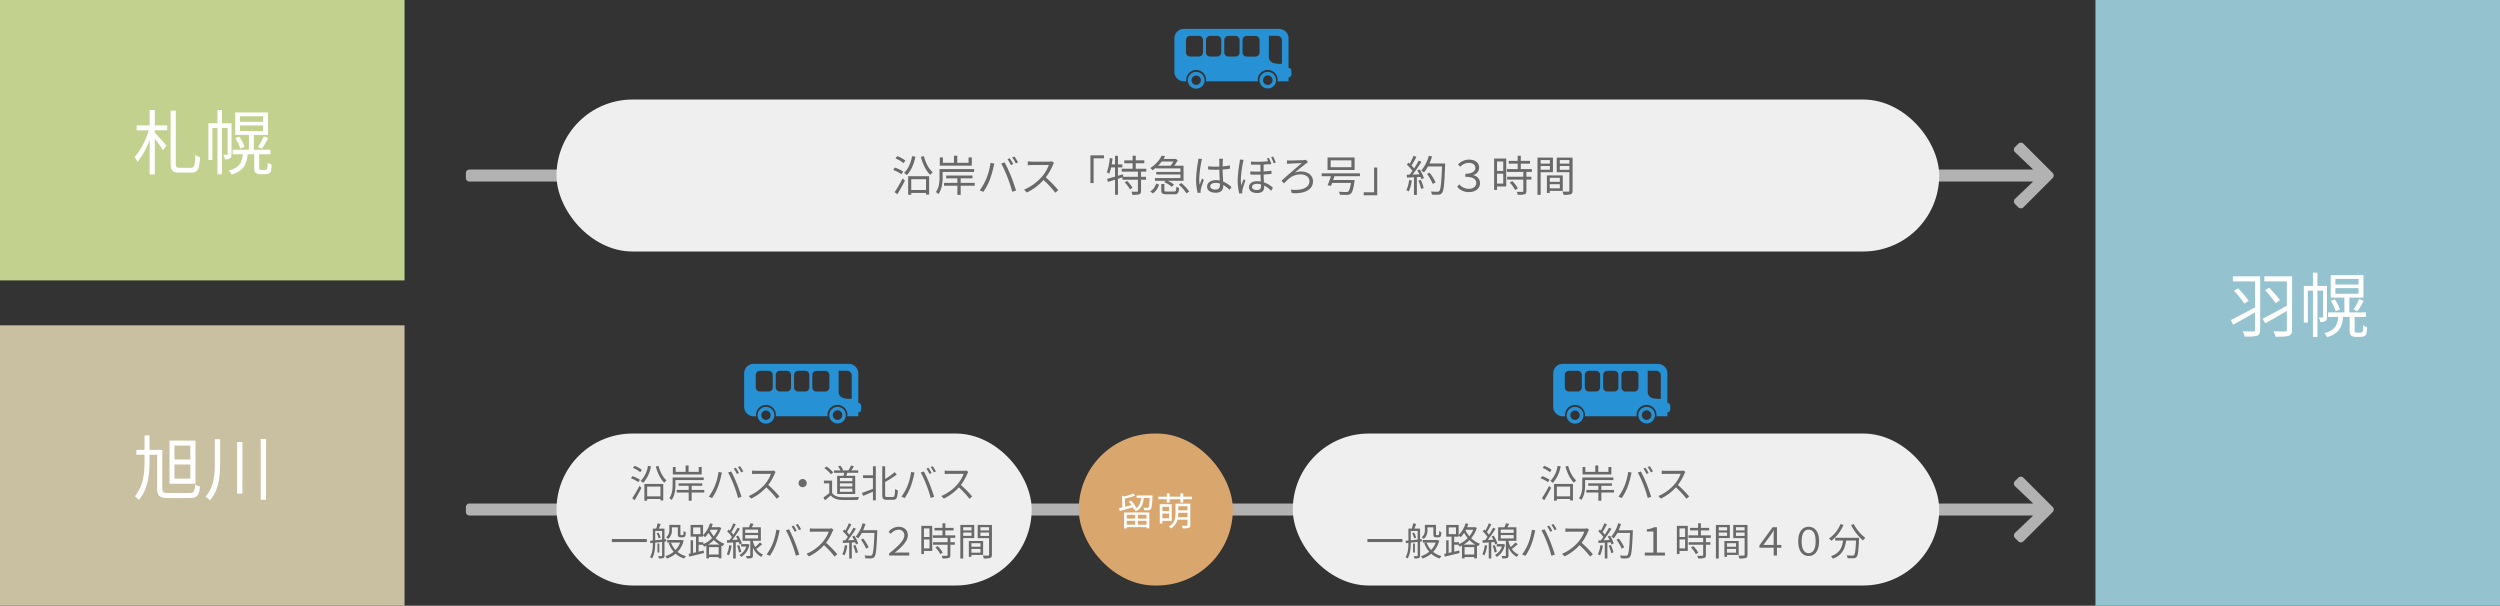
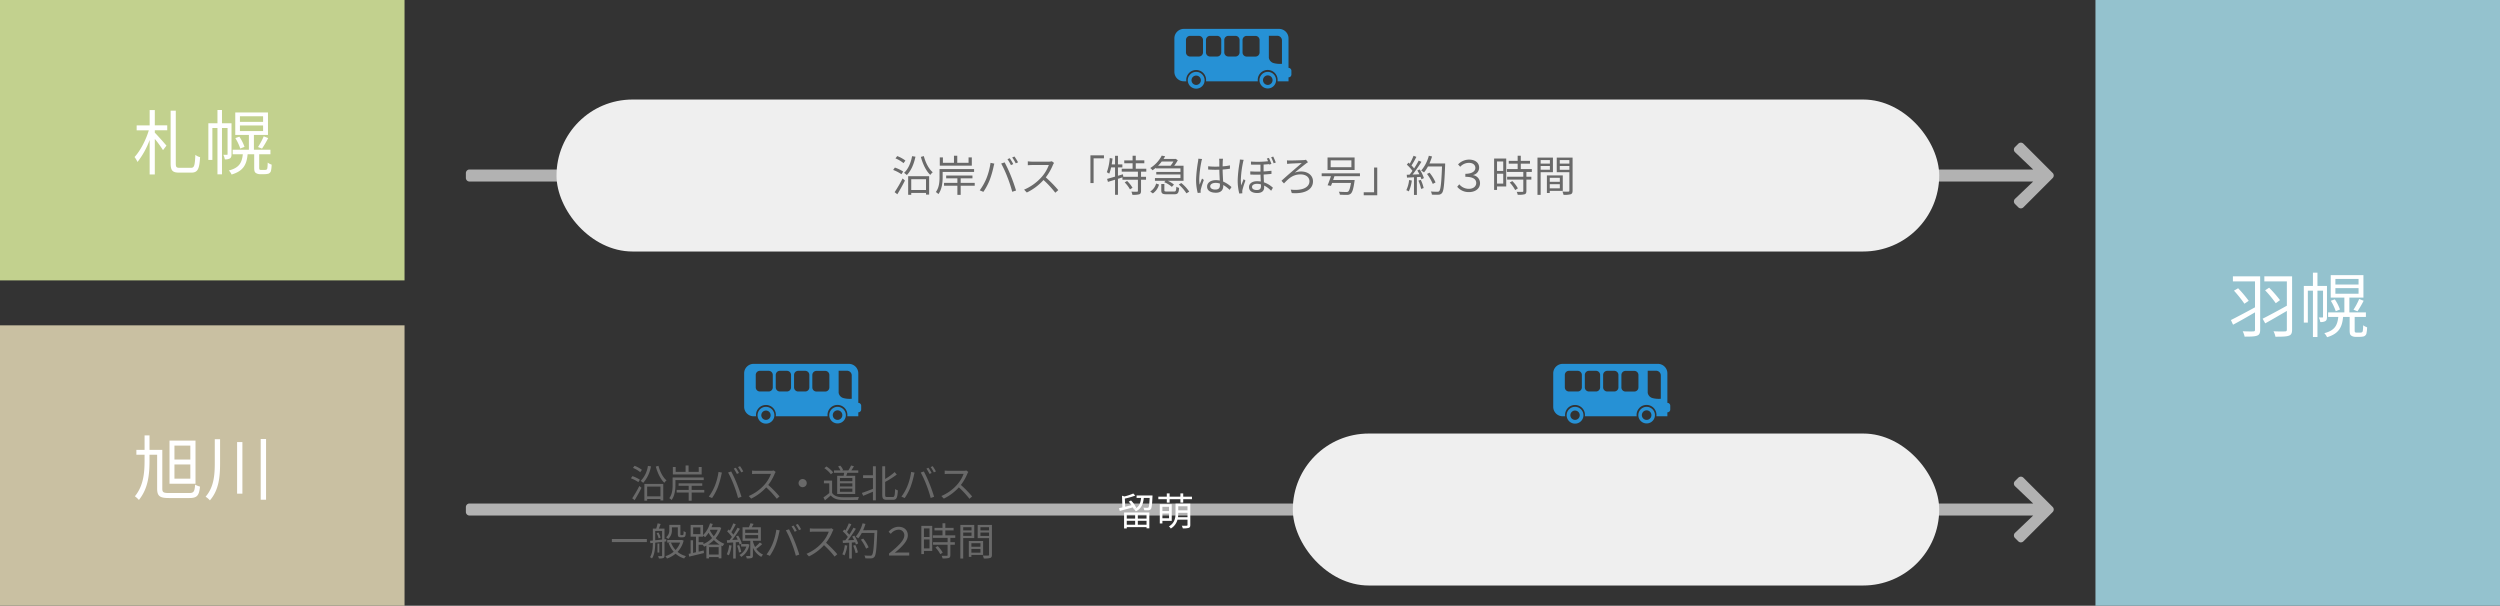
<svg xmlns="http://www.w3.org/2000/svg" width="1168" height="283" viewBox="0 0 1168 283">
  <rect x="0" y="0" width="1168" height="283" fill="#333333" stroke="none" />
  <g id="rosen_ol" transform="translate(-377 -3282)">
    <rect id="長方形_726" data-name="長方形 726" width="189" height="131" transform="translate(377 3282)" fill="#c2d18e" />
    <rect id="長方形_728" data-name="長方形 728" width="189" height="131" transform="translate(377 3434)" fill="#c9c0a2" />
    <rect id="長方形_732" data-name="長方形 732" width="189" height="283" transform="translate(1356 3282)" fill="#94c2ce" />
-     <path id="パス_479" data-name="パス 479" d="M10.329-27.588H7.92v7.161H1.848v2.31H7.524C6.171-13.53,3.465-8.415.858-5.643a13.389,13.389,0,0,1,1.386,2.31A37.73,37.73,0,0,0,7.92-13.6v16.1h2.409v-16.6a50.63,50.63,0,0,1,3.828,5.247l1.617-2.112c-.792-.924-4.224-4.851-5.445-6.039v-1.122h5.808v-2.31H10.329ZM21.978-.594c-1.551,0-1.848-.33-1.848-2.079V-27.291H17.721V-2.739c0,3.432.858,4.389,4.026,4.389H27.39c3.1,0,3.762-1.848,4.092-7.227a5.548,5.548,0,0,1-2.211-1.089c-.231,4.884-.462,6.072-2.013,6.072ZM46.167-21.417H41.712v-6.2H39.6v6.2H35.343V-4.29h1.881V-19.206H39.6V2.442h2.112V-19.206h2.607V-7.029c0,.3-.066.363-.3.363H42.339a6.608,6.608,0,0,1,.693,2.112,4.183,4.183,0,0,0,2.442-.462c.561-.4.693-1.023.693-1.947Zm3.927,1.023H60.918v2.64H50.094Zm0-4.29H60.918v2.607H50.094ZM60.093.4a1.424,1.424,0,0,1-.726-.132C59.136.132,59.1-.2,59.1-.792V-6.93H64.35V-9.042H56.628v-6.93h6.567V-26.466H47.916v10.494h6.369v6.93h-7.59V-6.93h4.752C51.018-2.9,49.731-.594,44.913.66A6.373,6.373,0,0,1,46.2,2.541C51.612.924,53.229-1.98,53.691-6.93H56.76V-.99c0,1.848.165,2.376.759,2.8a3.5,3.5,0,0,0,2.079.561h2.013a7.571,7.571,0,0,0,1.815-.231,2.076,2.076,0,0,0,1.122-1.122,14.4,14.4,0,0,0,.363-3.1,6.529,6.529,0,0,1-1.848-.957A18.65,18.65,0,0,1,62.9-.429.906.906,0,0,1,62.4.3a3.591,3.591,0,0,1-.924.1ZM47.949-14.487A23.811,23.811,0,0,1,50.259-9.6l1.98-.792a20.8,20.8,0,0,0-2.409-4.752ZM60.423-9.57a46.3,46.3,0,0,0,2.871-4.917l-2.079-.825A31.763,31.763,0,0,1,58.542-10.3Z" transform="translate(439 3361)" fill="#fff" />
+     <path id="パス_479" data-name="パス 479" d="M10.329-27.588H7.92v7.161H1.848v2.31H7.524C6.171-13.53,3.465-8.415.858-5.643a13.389,13.389,0,0,1,1.386,2.31A37.73,37.73,0,0,0,7.92-13.6v16.1h2.409v-16.6a50.63,50.63,0,0,1,3.828,5.247l1.617-2.112c-.792-.924-4.224-4.851-5.445-6.039v-1.122h5.808v-2.31H10.329ZM21.978-.594c-1.551,0-1.848-.33-1.848-2.079V-27.291H17.721V-2.739c0,3.432.858,4.389,4.026,4.389H27.39c3.1,0,3.762-1.848,4.092-7.227a5.548,5.548,0,0,1-2.211-1.089c-.231,4.884-.462,6.072-2.013,6.072M46.167-21.417H41.712v-6.2H39.6v6.2H35.343V-4.29h1.881V-19.206H39.6V2.442h2.112V-19.206h2.607V-7.029c0,.3-.066.363-.3.363H42.339a6.608,6.608,0,0,1,.693,2.112,4.183,4.183,0,0,0,2.442-.462c.561-.4.693-1.023.693-1.947Zm3.927,1.023H60.918v2.64H50.094Zm0-4.29H60.918v2.607H50.094ZM60.093.4a1.424,1.424,0,0,1-.726-.132C59.136.132,59.1-.2,59.1-.792V-6.93H64.35V-9.042H56.628v-6.93h6.567V-26.466H47.916v10.494h6.369v6.93h-7.59V-6.93h4.752C51.018-2.9,49.731-.594,44.913.66A6.373,6.373,0,0,1,46.2,2.541C51.612.924,53.229-1.98,53.691-6.93H56.76V-.99c0,1.848.165,2.376.759,2.8a3.5,3.5,0,0,0,2.079.561h2.013a7.571,7.571,0,0,0,1.815-.231,2.076,2.076,0,0,0,1.122-1.122,14.4,14.4,0,0,0,.363-3.1,6.529,6.529,0,0,1-1.848-.957A18.65,18.65,0,0,1,62.9-.429.906.906,0,0,1,62.4.3a3.591,3.591,0,0,1-.924.1ZM47.949-14.487A23.811,23.811,0,0,1,50.259-9.6l1.98-.792a20.8,20.8,0,0,0-2.409-4.752ZM60.423-9.57a46.3,46.3,0,0,0,2.871-4.917l-2.079-.825A31.763,31.763,0,0,1,58.542-10.3Z" transform="translate(439 3361)" fill="#fff" />
    <path id="パス_480" data-name="パス 480" d="M26.928-16.3H19.5v-6.5h7.425Zm0,8.943H19.5v-6.633h7.425Zm2.409-17.787H17.193v20.13H29.337ZM16.929-.66c-2.673,0-3.1-.4-3.1-2.112V-20.823H7.854v-6.765H5.544v6.765H1.716v2.277H5.544v2.673c0,5.775-.5,11.814-4.521,16.731A13.532,13.532,0,0,1,2.9,2.574c4.323-5.379,4.95-11.748,4.95-18.447v-2.673h3.564V-2.772c0,3.564,1.254,4.455,5.478,4.455h9.6c3.7,0,4.521-1.254,4.95-5.346a9.162,9.162,0,0,1-2.277-.924C28.908-1.353,28.545-.66,26.4-.66ZM38.346-25.806v11.121c0,5.643-.429,11.319-4.29,15.741a10.07,10.07,0,0,1,2.013,1.716c4.257-4.884,4.752-11.154,4.752-17.424V-25.806Zm10.428,1.353V-.363h2.475v-24.09ZM59.8-25.905V2.475H62.3v-28.38Z" transform="translate(439 3513)" fill="#fff" />
    <path id="パス_481" data-name="パス 481" d="M14.949-25.905H2.211v2.376H12.54v12.111C8.415-9.174,4.059-6.864,1.287-5.478L2.277-3.3C5.214-4.818,8.91-6.963,12.54-9.075V-.99c0,.627-.2.792-.825.825-.594.033-2.772.033-4.917-.066a10.884,10.884,0,0,1,.891,2.508c2.739,0,4.686-.033,5.808-.462,1.089-.4,1.452-1.155,1.452-2.8Zm-12.243,6.7A57.13,57.13,0,0,1,7.59-13.1L9.6-14.454a57.911,57.911,0,0,0-4.95-5.874Zm27.159-6.7H16.9v2.376H27.423v11.352C23.265-9.867,18.876-7.491,16.1-6.105l1.221,2.178c2.871-1.584,6.534-3.729,10.1-5.808v8.679c0,.66-.231.858-.858.891-.693.033-3.036.066-5.379-.066a9.012,9.012,0,0,1,.891,2.541c2.97,0,5.082-.033,6.237-.462,1.155-.363,1.551-1.188,1.551-2.871ZM17.259-19.371a52.618,52.618,0,0,1,4.983,6.039l1.98-1.452a59.494,59.494,0,0,0-5.082-5.808Zm28.908-2.046H41.712v-6.2H39.6v6.2H35.343V-4.29h1.881V-19.206H39.6V2.442h2.112V-19.206h2.607V-7.029c0,.3-.066.363-.3.363H42.339a6.608,6.608,0,0,1,.693,2.112,4.183,4.183,0,0,0,2.442-.462c.561-.4.693-1.023.693-1.947Zm3.927,1.023H60.918v2.64H50.094Zm0-4.29H60.918v2.607H50.094ZM60.093.4a1.424,1.424,0,0,1-.726-.132C59.136.132,59.1-.2,59.1-.792V-6.93H64.35V-9.042H56.628v-6.93h6.567V-26.466H47.916v10.494h6.369v6.93h-7.59V-6.93h4.752C51.018-2.9,49.731-.594,44.913.66A6.373,6.373,0,0,1,46.2,2.541C51.612.924,53.229-1.98,53.691-6.93H56.76V-.99c0,1.848.165,2.376.759,2.8a3.5,3.5,0,0,0,2.079.561h2.013a7.571,7.571,0,0,0,1.815-.231,2.076,2.076,0,0,0,1.122-1.122,14.4,14.4,0,0,0,.363-3.1,6.529,6.529,0,0,1-1.848-.957A18.65,18.65,0,0,1,62.9-.429.906.906,0,0,1,62.4.3a3.591,3.591,0,0,1-.924.1ZM47.949-14.487A23.811,23.811,0,0,1,50.259-9.6l1.98-.792a20.8,20.8,0,0,0-2.409-4.752ZM60.423-9.57a46.3,46.3,0,0,0,2.871-4.917l-2.079-.825A31.763,31.763,0,0,1,58.542-10.3Z" transform="translate(1418 3437)" fill="#fff" />
    <path id="Icon_awesome-arrow-right" data-name="Icon awesome-arrow-right" d="M13.395,4.7l1.561-1.561a1.681,1.681,0,0,1,2.384,0L31.008,16.8a1.681,1.681,0,0,1,0,2.384L17.339,32.857a1.681,1.681,0,0,1-2.384,0L13.395,31.3a1.689,1.689,0,0,1,.028-2.412L21.9,20.813H-708.655a1.683,1.683,0,0,1-1.687-1.687v-2.25a1.683,1.683,0,0,1,1.688-1.687H21.9L13.423,7.116A1.677,1.677,0,0,1,13.395,4.7Z" transform="translate(1305 3346.002)" fill="#b2b2b2" />
    <path id="Icon_awesome-arrow-right-2" data-name="Icon awesome-arrow-right" d="M13.395,4.7l1.561-1.561a1.681,1.681,0,0,1,2.384,0L31.008,16.8a1.681,1.681,0,0,1,0,2.384L17.339,32.857a1.681,1.681,0,0,1-2.384,0L13.395,31.3a1.689,1.689,0,0,1,.028-2.412L21.9,20.813H-708.655a1.683,1.683,0,0,1-1.687-1.687v-2.25a1.683,1.683,0,0,1,1.688-1.687H21.9L13.423,7.116A1.677,1.677,0,0,1,13.395,4.7Z" transform="translate(1305 3502.049)" fill="#b2b2b2" />
    <rect id="長方形_727" data-name="長方形 727" width="646" height="71" rx="35.5" transform="translate(637 3328.502)" fill="#efefef" />
-     <rect id="長方形_729" data-name="長方形 729" width="222" height="71" rx="35.5" transform="translate(637 3484.549)" fill="#efefef" />
-     <rect id="長方形_730" data-name="長方形 730" width="72" height="71" rx="35.5" transform="translate(881 3484.549)" fill="#d9a76d" />
    <rect id="長方形_731" data-name="長方形 731" width="302" height="71" rx="35.5" transform="translate(981 3484.549)" fill="#efefef" />
    <path id="パス_482" data-name="パス 482" d="M6.56-14.48a14.974,14.974,0,0,0-3.82-2.1L1.92-15.5a15.051,15.051,0,0,1,3.76,2.22ZM5.52-9.36a17.985,17.985,0,0,0-3.88-1.86L.84-10.1a17.268,17.268,0,0,1,3.86,2ZM2.78,1.26C3.92-.6,5.3-3.06,6.34-5.16l-1.1-.96A62.189,62.189,0,0,1,1.52.28Zm6.9-17.8c-.6,3.22-1.84,6.06-3.76,7.8a9.777,9.777,0,0,1,1.3,1.02c1.94-1.96,3.28-5,4.04-8.58Zm6.5,10.76V-.74H9.28V-5.78ZM7.84,1.52H9.28V.64h6.9v.78h1.46v-8.6H7.84ZM13.78-16.2c.88,3.34,2.48,6.64,4.42,8.42a5.647,5.647,0,0,1,1.14-1.24c-1.84-1.5-3.42-4.56-4.18-7.56Zm23.8.24H36.06v2.52H30.78v-3.3H29.24v3.3H24.08v-2.52H22.62v3.86H37.58Zm1.06,6.78v-1.34H22.5V-6.7c0,2.1-.18,4.88-1.74,6.92a5.07,5.07,0,0,1,1.2.96c1.68-2.22,2-5.52,2-7.86v-2.5Zm.3,5.12H32.38V-6.2h5.5V-7.48H25.6V-6.2h5.24v2.14H24.6v1.34h6.24V1.54h1.54V-2.72h6.56ZM55.3-15.58l-1.06.44a22.856,22.856,0,0,1,1.62,2.78l1.08-.48A23.079,23.079,0,0,0,55.3-15.58Zm2.2-.8-1.06.44a19.05,19.05,0,0,1,1.66,2.76l1.08-.48A23.256,23.256,0,0,0,57.5-16.38ZM44.36-6.02A26.27,26.27,0,0,1,41.28-.58l1.7.72a29.005,29.005,0,0,0,2.94-5.5,44.457,44.457,0,0,0,1.82-6.24c.08-.44.24-1.02.36-1.46l-1.78-.36A30.571,30.571,0,0,1,44.36-6.02Zm9.84-.76A59.933,59.933,0,0,1,56.46.1l1.78-.58c-.52-1.8-1.58-4.86-2.4-6.84a64.655,64.655,0,0,0-2.92-6.32l-1.62.54A51.145,51.145,0,0,1,54.2-6.78Zm20.78-7.38a5.328,5.328,0,0,1-1.5.18H65.76c-.6,0-1.74-.1-2.02-.14v1.82c.22-.02,1.32-.1,2.02-.1h7.8a17.821,17.821,0,0,1-3.32,5.56A22.87,22.87,0,0,1,62-.9L63.28.44a25.354,25.354,0,0,0,7.8-5.84A46.178,46.178,0,0,1,76.58.54l1.4-1.22a57.356,57.356,0,0,0-5.84-5.96A25.312,25.312,0,0,0,75.5-12.5a5.738,5.738,0,0,1,.5-.88ZM93-3.98h1.48V-15.54h4.84v-1.38H93Zm16-.3a14.087,14.087,0,0,1,2.46,3.26l1.2-.76a14.04,14.04,0,0,0-2.54-3.18ZM119.1-9.3v-1.38h-4.92v-2.54h4v-1.36h-4v-2.16H112.7v2.16h-3.9v1.36h3.9v2.54h-5.08V-9.3h7.56v2.4h-6.82l-.18-1.18-2.32.7V-11.3h2.06v-1.4h-2.06v-4.02H104.5v4.02h-1.56c.14-.9.28-1.82.38-2.74l-1.3-.22a24,24,0,0,1-1.36,6.64,8.686,8.686,0,0,1,1.12.66,16.063,16.063,0,0,0,.88-2.94h1.84v4.32c-1.4.42-2.7.78-3.72,1.06l.4,1.4,3.32-1.02V1.52h1.36V-5.96l2.1-.66v1.08h7.22V-.32c0,.3-.08.36-.42.38s-1.42.02-2.64-.02a4.742,4.742,0,0,1,.48,1.48,11.606,11.606,0,0,0,3.22-.24c.62-.26.82-.7.82-1.58V-5.54h2.34V-6.9h-2.34V-9.3Zm12.66-4.72a15.016,15.016,0,0,1-1.32,1.94H124.6a16.865,16.865,0,0,0,1.7-1.94Zm-8.2,3.2h11.5v1.66h-11.3V-8h11.3v1.7H123.14v1.26h4.94l-.62.64a13.388,13.388,0,0,1,3.58,2.2l.98-1.06a11.621,11.621,0,0,0-2.92-1.78h7.4v-7.04h-4.36a19.38,19.38,0,0,0,1.68-2.56l-1-.66-.24.06h-5.44a14.054,14.054,0,0,0,.76-1.26l-1.58-.3a14.675,14.675,0,0,1-5.38,5.8A4.844,4.844,0,0,1,122-9.94a15.92,15.92,0,0,0,1.56-1.18ZM122.16.86a7.238,7.238,0,0,0,2.88-4.14l-1.34-.48a6.465,6.465,0,0,1-2.76,3.74Zm6.54-.88c-.98,0-1.16-.1-1.16-.62v-2.9H126.1V-.62c0,1.46.48,1.88,2.48,1.88h3.64c1.6,0,2.04-.58,2.2-3a3.832,3.832,0,0,1-1.28-.52c-.1,1.94-.24,2.24-1.06,2.24Zm5.56-3.26a18.161,18.161,0,0,1,3.58,4.1l1.32-.78a17.994,17.994,0,0,0-3.7-4.02Zm9.14-12.08a8.734,8.734,0,0,1-.14,1.4,61.717,61.717,0,0,0-.9,8.32,23.932,23.932,0,0,0,.76,6.28l1.42-.12c-.02-.2-.06-.48-.06-.68a3.4,3.4,0,0,1,.1-.88,42.758,42.758,0,0,1,1.4-4.38l-.84-.66c-.34.8-.8,1.98-1.12,2.88a17.5,17.5,0,0,1-.18-2.7,48.638,48.638,0,0,1,.98-7.98,9.379,9.379,0,0,1,.34-1.34ZM153.5-3.08c0,1.32-.48,2.14-2.16,2.14-1.42,0-2.38-.56-2.38-1.54,0-.92,1.02-1.58,2.5-1.58a6.193,6.193,0,0,1,2.02.32C153.5-3.5,153.5-3.26,153.5-3.08Zm5.4.98A13.5,13.5,0,0,0,155-4.68c-.08-1.66-.22-3.64-.24-5.62,1.18-.08,2.34-.2,3.42-.38v-1.56a25.229,25.229,0,0,1-3.42.46c.02-.92.04-1.84.06-2.38a11.218,11.218,0,0,1,.12-1.18h-1.82a8.1,8.1,0,0,1,.1,1.2v2.46c-.62.02-1.24.04-1.86.04a30.963,30.963,0,0,1-3.36-.18v1.52c1.16.06,2.2.12,3.32.12.64,0,1.26-.02,1.9-.04.02,1.64.14,3.54.2,5.06a8.834,8.834,0,0,0-1.84-.18c-2.6,0-4.08,1.36-4.08,3.02,0,1.76,1.46,2.86,4.12,2.86,2.68,0,3.44-1.6,3.44-3.24v-.36A15.03,15.03,0,0,1,158.04-.8Zm3.92-12.88a11.681,11.681,0,0,1-.12,1.4,56.649,56.649,0,0,0-.9,8.22,24.077,24.077,0,0,0,.74,6.28L163.98.8c-.02-.2-.04-.48-.04-.68a3.431,3.431,0,0,1,.08-.88,42.758,42.758,0,0,1,1.4-4.38l-.84-.66c-.32.8-.8,2.02-1.12,2.92a18.186,18.186,0,0,1-.18-2.74,47.642,47.642,0,0,1,.98-7.9,8.841,8.841,0,0,1,.34-1.3Zm9.86,12.44c0,1.04-.42,1.82-1.94,1.82-1.36,0-2.24-.48-2.24-1.48,0-.84.92-1.42,2.32-1.42a6.491,6.491,0,0,1,1.84.26C172.68-3.04,172.68-2.76,172.68-2.54Zm4.9-7.18c-1.1.12-2.34.24-3.68.32v-3.22c.92-.06,1.78-.12,2.54-.2v-.12l.12.36,1-.36a26.344,26.344,0,0,0-1.18-2.78l-.96.3a12.454,12.454,0,0,1,.56,1.24,42.768,42.768,0,0,1-7.98.16v1.42c1.54.06,3.04.06,4.44.02v3.24c-1.54.04-3.16.02-4.76-.1v1.48c1.58.08,3.22.08,4.78.04.02,1.04.08,2.22.14,3.22a12.023,12.023,0,0,0-1.74-.14c-2.6,0-3.78,1.34-3.78,2.72,0,1.88,1.6,2.8,3.8,2.8,2.12,0,3.28-.96,3.28-2.58,0-.26,0-.56-.02-.9a11.415,11.415,0,0,1,3.28,2.42l.84-1.4a11.69,11.69,0,0,0-4.2-2.54c-.04-1.14-.12-2.42-.14-3.64,1.36-.08,2.62-.18,3.66-.3Zm-.16-6.3a21.022,21.022,0,0,1,1.18,2.8l1-.34c-.3-.8-.82-2.06-1.2-2.8Zm7.4,1.44.06,1.66c.4-.06.92-.1,1.36-.14.98-.06,4.26-.2,5.48-.26-1.7,1.52-6.7,5.7-9.46,8.28l1.16,1.24c2.1-2.22,4.12-4.22,7.72-4.22,2.54,0,4.18,1.32,4.18,3.2,0,3.02-3.64,4.52-8.74,3.9L187.06.7c6.08.48,9.92-1.64,9.92-5.5,0-2.72-2.34-4.58-5.54-4.58a7.721,7.721,0,0,0-2.98.56c1.46-1.28,3.84-3.18,5.32-4.32a7.1,7.1,0,0,1,.86-.56l-.94-1.18a4.863,4.863,0,0,1-1.1.18c-1.26.08-5.4.18-6.44.18A12.376,12.376,0,0,1,184.82-14.58Zm30.1,3.18h-9.68v-3.18h9.68Zm1.5-4.52H203.78v5.84h12.64Zm2.5,8.74V-8.52H201.04v1.34h4.32c-.48,1.48-1.08,3.14-1.56,4.24l1.58.28c.16-.4.34-.88.54-1.38h8.8c-.4,2.46-.8,3.64-1.32,4.06a1.613,1.613,0,0,1-.96.18c-.56,0-2-.02-3.42-.14a2.708,2.708,0,0,1,.5,1.4c1.4.08,2.74.1,3.4.08a2.423,2.423,0,0,0,1.7-.56c.76-.66,1.24-2.22,1.74-5.7.04-.22.08-.7.08-.7H206.4c.2-.58.4-1.18.6-1.76ZM227-11.22h-1.48V.34h-4.84V1.72H227ZM241.88-5.4a14.373,14.373,0,0,1-1.3,4.76,5.2,5.2,0,0,1,1.16.56,17.6,17.6,0,0,0,1.42-5.08Zm4.34.28a19.919,19.919,0,0,1,1.28,3.88l1.18-.4a17.325,17.325,0,0,0-1.34-3.84Zm-.5-4.74a18.7,18.7,0,0,1,.98,1.78c-1.1.04-2.2.1-3.2.14a64.6,64.6,0,0,0,4.14-5.96l-1.28-.56c-.56,1.08-1.32,2.38-2.14,3.64A14.077,14.077,0,0,0,243-12.2a35.988,35.988,0,0,0,2.28-4.02l-1.32-.5A27.3,27.3,0,0,1,242.18-13c-.2-.18-.4-.36-.6-.52l-.76.96a17.346,17.346,0,0,1,2.62,2.88c-.44.64-.9,1.26-1.34,1.78-.46.02-.92.04-1.32.04l.12,1.34,3.26-.16V1.56h1.36V-6.76l1.72-.1a6.9,6.9,0,0,1,.38,1.14l1.18-.56a16.36,16.36,0,0,0-1.98-4.06Zm13-3.28h-7.34a25.407,25.407,0,0,0,1.22-3.26l-1.5-.34a17.584,17.584,0,0,1-3.56,6.92,10.546,10.546,0,0,1,1.3.88,15.83,15.83,0,0,0,1.86-2.8h6.56c-.3,7.8-.64,10.84-1.3,11.52a.981.981,0,0,1-.86.3c-.5,0-1.72,0-3.06-.12a3.4,3.4,0,0,1,.48,1.46,23.4,23.4,0,0,0,3.08.04,2.057,2.057,0,0,0,1.66-.8c.82-.98,1.1-4.08,1.46-13.04Zm-4.48,8.88a20.224,20.224,0,0,0-2.8-4.56l-1.2.58a21.415,21.415,0,0,1,2.7,4.66Zm15.7,4.5c2.78,0,5.08-1.56,5.08-4.14a3.762,3.762,0,0,0-3.22-3.76v-.08a3.507,3.507,0,0,0,2.8-3.5c0-2.18-1.82-3.7-4.72-3.7a7.21,7.21,0,0,0-5.12,2.24l1,1.12a5.521,5.521,0,0,1,4.06-1.84c1.94,0,3.02,1,3.02,2.38,0,1.42-1.4,2.74-4.68,2.74v1.4c3.64,0,5.08,1.14,5.08,2.9,0,1.68-1.5,2.72-3.4,2.72a5.761,5.761,0,0,1-4.52-2.12l-.96,1.16A6.878,6.878,0,0,0,269.94.24Zm15.92-14.32v4.44h-2.9v-4.44Zm-2.9,10.36V-8.34h2.9v4.62Zm4.3-11.7H281.6V-.76h1.36V-2.38h4.3Zm1.64,11.2A15.425,15.425,0,0,1,291.44-.7l1.26-.8a14.141,14.141,0,0,0-2.6-3.4Zm10.32-4.96V-10.5h-5.16v-2.54h4.3v-1.32h-4.3v-2.38H292.6v2.38h-4.16v1.32h4.16v2.54h-5.02v1.32h7.66v2.26h-7.56V-5.6h7.56V-.26c0,.3-.1.38-.44.4-.32.02-1.42.02-2.66-.02a4.542,4.542,0,0,1,.48,1.38,11.443,11.443,0,0,0,3.24-.24c.6-.22.82-.66.82-1.5V-5.6H299V-6.92h-2.32V-9.18Zm8.44-5.54v1.66h-4.32v-1.66Zm-4.32,4.52v-1.76h4.32v1.76Zm5.74,1.14v-6.82h-7.22V1.54h1.48V-9.06Zm3.22,2.64v1.86h-4.7V-6.42ZM307.6-1.5V-3.44h4.7V-1.5Zm6.08,1.18V-7.56h-7.42V.68h1.34v-1Zm-1.4-9.86v-1.78h4.48v1.78Zm4.48-4.54v1.66h-4.48v-1.66Zm1.5-1.16h-7.4v6.84h5.9V-.46c0,.36-.12.48-.46.48-.36.02-1.58.04-2.8-.02a5.478,5.478,0,0,1,.52,1.52,11.384,11.384,0,0,0,3.36-.26c.66-.26.88-.76.88-1.7Z" transform="translate(793.45 3371.502)" fill="#696969" />
-     <path id="パス_485" data-name="パス 485" d="M-30.1-13.032a13.477,13.477,0,0,0-3.438-1.89l-.738.972a13.546,13.546,0,0,1,3.384,2Zm-.936,4.608A16.187,16.187,0,0,0-34.524-10.1l-.72,1.008a15.541,15.541,0,0,1,3.474,1.8ZM-33.5,1.134c1.026-1.674,2.268-3.888,3.2-5.778l-.99-.864A55.971,55.971,0,0,1-34.632.252Zm6.21-16.02a12.538,12.538,0,0,1-3.384,7.02,8.8,8.8,0,0,1,1.17.918,15.561,15.561,0,0,0,3.636-7.722Zm5.85,9.684V-.666h-6.21V-5.2Zm-7.506,6.57h1.3V.576h6.21v.7h1.314v-7.74h-8.82ZM-23.6-14.58C-22.806-11.574-21.366-8.6-19.62-7a5.082,5.082,0,0,1,1.026-1.116c-1.656-1.35-3.078-4.1-3.762-6.8Zm21.42.216H-3.546V-12.1H-8.3v-2.97H-9.684v2.97h-4.644v-2.268h-1.314v3.474H-2.178Zm.954,6.1V-9.468H-15.75V-6.03c0,1.89-.162,4.392-1.566,6.228a4.563,4.563,0,0,1,1.08.864c1.512-2,1.8-4.968,1.8-7.074v-2.25Zm.27,4.608h-5.9V-5.58h4.95V-6.732H-12.96V-5.58h4.716v1.926H-13.86v1.206h5.616V1.386h1.386V-2.448h5.9ZM13.77-14.022l-.954.4a20.571,20.571,0,0,1,1.458,2.5l.972-.432A20.771,20.771,0,0,0,13.77-14.022Zm1.98-.72-.954.4a17.145,17.145,0,0,1,1.494,2.484l.972-.432A20.93,20.93,0,0,0,15.75-14.742ZM3.924-5.418a23.643,23.643,0,0,1-2.772,4.9l1.53.648a26.1,26.1,0,0,0,2.646-4.95A40.012,40.012,0,0,0,6.966-10.44c.072-.4.216-.918.324-1.314l-1.6-.324A27.514,27.514,0,0,1,3.924-5.418ZM12.78-6.1A53.94,53.94,0,0,1,14.814.09l1.6-.522c-.468-1.62-1.422-4.374-2.16-6.156a58.19,58.19,0,0,0-2.628-5.688l-1.458.486A46.031,46.031,0,0,1,12.78-6.1Zm18.7-6.642a4.8,4.8,0,0,1-1.35.162H23.184c-.54,0-1.566-.09-1.818-.126v1.638c.2-.018,1.188-.09,1.818-.09H30.2a16.039,16.039,0,0,1-2.988,5A20.583,20.583,0,0,1,19.8-.81L20.952.4a22.819,22.819,0,0,0,7.02-5.256A41.56,41.56,0,0,1,32.922.486l1.26-1.1a51.62,51.62,0,0,0-5.256-5.364A22.781,22.781,0,0,0,31.95-11.25a5.163,5.163,0,0,1,.45-.792Zm-147.618,32v1.458h16.344V19.26Zm28.044-5.436h2.772V16.7c0,.972.09,1.26.324,1.494a1.548,1.548,0,0,0,.972.288h.9a1.915,1.915,0,0,0,.81-.144.964.964,0,0,0,.522-.594,6.313,6.313,0,0,0,.162-1.674,3.164,3.164,0,0,1-.972-.522c-.018.684-.036,1.206-.072,1.458-.036.216-.108.342-.18.378a.777.777,0,0,1-.4.072h-.486a.416.416,0,0,1-.306-.09c-.072-.054-.072-.252-.072-.594V12.654H-89.3v2.3a4.132,4.132,0,0,1-1.494,3.528,4.469,4.469,0,0,1,.954.792,5.271,5.271,0,0,0,1.746-4.284Zm-7.146,2.736a8.911,8.911,0,0,1,.954,2.448l.918-.378a7.822,7.822,0,0,0-1.044-2.394Zm-.648-1.062h3.222v4.05c-1.134.108-2.232.234-3.222.324Zm5.184,4.9-.018-1.062-.828.09v-5h-2.646c.27-.648.576-1.44.864-2.178l-1.44-.288a17.273,17.273,0,0,1-.648,2.466h-1.566V19.98l-1.314.126.144,1.116,1.17-.126c0,2.124-.144,4.77-1.332,6.66a3.825,3.825,0,0,1,.936.612c1.3-2,1.494-5.094,1.494-7.38,1.008-.108,2.106-.234,3.222-.36v6.39c0,.216-.09.27-.306.27h-1.584a4.366,4.366,0,0,1,.4,1.08,5.842,5.842,0,0,0,2.07-.2c.414-.2.54-.54.54-1.152V20.5Zm-3.258.99h-.864V25.6h.864Zm9.72-.432a9.834,9.834,0,0,1-2.142,3.456,10.482,10.482,0,0,1-2.124-3.456Zm.81-1.242-.234.036H-90.27v1.206h1.692l-1.008.234a12.524,12.524,0,0,0,2.322,4.032,10.752,10.752,0,0,1-3.87,2.07,4.375,4.375,0,0,1,.72,1.116,12.482,12.482,0,0,0,4.05-2.268,10.436,10.436,0,0,0,4.014,2.232,5.493,5.493,0,0,1,.828-1.1,10.231,10.231,0,0,1-3.924-1.98A11.822,11.822,0,0,0-82.6,20.016Zm12.258,2.178a14.3,14.3,0,0,0,2.7-2.124,13.551,13.551,0,0,0,2.664,2.124Zm.432,4.626V23.058h4.5v3.456Zm-2.628-5.742H-75.6V18.18h2.07v-.54a7.388,7.388,0,0,1,.936.792,12.973,12.973,0,0,0,1.638-2.07A16.421,16.421,0,0,0-69.3,18.828a12.617,12.617,0,0,1-4.068,2.808Zm-4.788-6.912h3.384v3.15h-3.384Zm11.466,1.08a11.62,11.62,0,0,1-1.836,3.042,14.539,14.539,0,0,1-1.782-2.7l.18-.342Zm.828-1.224-.234.054H-69.57c.2-.486.4-1.008.576-1.53l-1.278-.306A13.091,13.091,0,0,1-73.53,17.46V12.69h-5.814v5.49h2.52v7.272l-1.386.324v-5.9h-1.134V26.01l-.918.2.252,1.3c1.89-.468,4.446-1.08,6.894-1.674l-.126-1.206c-.792.2-1.584.378-2.358.558V21.96h1.89a4.019,4.019,0,0,1,.648.9c.36-.162.72-.324,1.08-.5V28.35h1.242V27.7h4.5V28.3h1.278V22.374c.2.09.4.162.576.252a5.493,5.493,0,0,1,.828-1.1,12.043,12.043,0,0,1-4.1-2.646,13.688,13.688,0,0,0,2.628-4.788Zm4.518,8.424a14.057,14.057,0,0,1-1.1,4.284,4.6,4.6,0,0,1,.99.486,16.479,16.479,0,0,0,1.242-4.572Zm4.5-1.44a6.1,6.1,0,0,1,.378,1.152l1.062-.486a15.019,15.019,0,0,0-1.746-3.69l-.972.4a17.143,17.143,0,0,1,.81,1.512l-2.592.126a59.524,59.524,0,0,0,3.6-5.2l-1.116-.522a37.2,37.2,0,0,1-1.926,3.258,12.746,12.746,0,0,0-.972-1.152,33.979,33.979,0,0,0,2.07-3.708l-1.17-.432a26,26,0,0,1-1.6,3.384c-.18-.18-.36-.342-.54-.5l-.72.846a16.252,16.252,0,0,1,2.232,2.61c-.378.54-.756,1.044-1.116,1.494l-1.242.054.126,1.206,2.826-.18v7.506h1.188V20.79Zm-.81,1.692a12.324,12.324,0,0,1,.9,3.222l1.044-.324a13.716,13.716,0,0,0-.954-3.186Zm5.04-.774-.2.018h-2.934v1.152h2.43a6.759,6.759,0,0,1-3.222,3.942,4.141,4.141,0,0,1,.846.918,8.419,8.419,0,0,0,3.816-5.742Zm-1.242-4.176h6.048v1.566h-6.048Zm0-2.574h6.048v1.548h-6.048Zm6.876,6.012a21.39,21.39,0,0,1-2.232,2.142,11.409,11.409,0,0,1-1.026-2.682v-.234h3.708V13.788h-4.23c.27-.486.576-1.044.828-1.584l-1.476-.288a14.606,14.606,0,0,1-.72,1.872H-55.08v6.318h3.618v6.84c0,.2-.054.252-.288.252-.2.018-.936.018-1.728,0a4.058,4.058,0,0,1,.36,1.152,7.063,7.063,0,0,0,2.286-.2c.468-.2.594-.54.594-1.206V23.274a8.8,8.8,0,0,0,3.924,4.356,6.265,6.265,0,0,1,.81-1.08,7.414,7.414,0,0,1-3.168-2.628,28.639,28.639,0,0,0,2.772-2.25Zm15.75-7.9-.954.4a20.571,20.571,0,0,1,1.458,2.5l.972-.432A20.771,20.771,0,0,0-31.23,12.978Zm1.98-.72-.954.4a17.145,17.145,0,0,1,1.494,2.484l.972-.432A20.93,20.93,0,0,0-29.25,12.258Zm-11.826,9.324a23.643,23.643,0,0,1-2.772,4.9l1.53.648a26.1,26.1,0,0,0,2.646-4.95,40.011,40.011,0,0,0,1.638-5.616c.072-.4.216-.918.324-1.314l-1.6-.324A27.514,27.514,0,0,1-41.076,21.582Zm8.856-.684a53.94,53.94,0,0,1,2.034,6.192l1.6-.522c-.468-1.62-1.422-4.374-2.16-6.156a58.19,58.19,0,0,0-2.628-5.688l-1.458.486A46.03,46.03,0,0,1-32.22,20.9Zm18.7-6.642a4.8,4.8,0,0,1-1.35.162h-6.948c-.54,0-1.566-.09-1.818-.126V15.93c.2-.018,1.188-.09,1.818-.09h7.02a16.039,16.039,0,0,1-2.988,5A20.583,20.583,0,0,1-25.2,26.19l1.152,1.206a22.819,22.819,0,0,0,7.02-5.256,41.56,41.56,0,0,1,4.95,5.346l1.26-1.1a51.62,51.62,0,0,0-5.256-5.364A22.781,22.781,0,0,0-13.05,15.75a5.163,5.163,0,0,1,.45-.792Zm6.21,7.884a12.936,12.936,0,0,1-1.17,4.284,4.676,4.676,0,0,1,1.044.5,15.841,15.841,0,0,0,1.278-4.572Zm3.906.252A17.927,17.927,0,0,1-2.25,25.884l1.062-.36a15.593,15.593,0,0,0-1.206-3.456Zm-.45-4.266a16.83,16.83,0,0,1,.882,1.6c-.99.036-1.98.09-2.88.126A58.135,58.135,0,0,0-2.124,14.49l-1.152-.5c-.5.972-1.188,2.142-1.926,3.276A12.668,12.668,0,0,0-6.3,16.02,32.389,32.389,0,0,0-4.248,12.4l-1.188-.45a24.569,24.569,0,0,1-1.6,3.348c-.18-.162-.36-.324-.54-.468l-.684.864A15.61,15.61,0,0,1-5.9,18.288c-.4.576-.81,1.134-1.206,1.6-.414.018-.828.036-1.188.036l.108,1.206,2.934-.144V28.4h1.224V20.916l1.548-.09a6.211,6.211,0,0,1,.342,1.026l1.062-.5a14.724,14.724,0,0,0-1.782-3.654Zm11.7-2.952H1.242a22.864,22.864,0,0,0,1.1-2.934L.99,11.934a15.826,15.826,0,0,1-3.2,6.228,9.491,9.491,0,0,1,1.17.792A14.247,14.247,0,0,0,.63,16.434h5.9c-.27,7.02-.576,9.756-1.17,10.368a.883.883,0,0,1-.774.27c-.45,0-1.548,0-2.754-.108a3.062,3.062,0,0,1,.432,1.314,21.056,21.056,0,0,0,2.772.036,1.852,1.852,0,0,0,1.494-.72c.738-.882.99-3.672,1.314-11.736ZM3.816,23.166a18.2,18.2,0,0,0-2.52-4.1l-1.08.522a19.273,19.273,0,0,1,2.43,4.194ZM13.446,27H22.86V25.632H19.1V13.77H17.856a9.482,9.482,0,0,1-3.456.954v1.044h3.06v9.864H13.446ZM32.274,14.328v4h-2.61v-4Zm-2.61,9.324V19.494h2.61v4.158Zm3.87-10.53H28.44V26.316h1.224V24.858h3.87ZM35.01,23.2A13.884,13.884,0,0,1,37.3,26.37l1.134-.72a12.726,12.726,0,0,0-2.34-3.06ZM44.3,18.738V17.55H39.654V15.264h3.87V14.076h-3.87V11.934H38.34v2.142H34.6v1.188H38.34V17.55H33.822v1.188h6.894v2.034h-6.8V21.96h6.8v4.806c0,.27-.09.342-.4.36-.288.018-1.278.018-2.394-.018a4.087,4.087,0,0,1,.432,1.242,10.3,10.3,0,0,0,2.916-.216c.54-.2.738-.594.738-1.35V21.96H44.1V20.772H42.012V18.738Zm7.6-4.986v1.494H48.006V13.752ZM48.006,17.82V16.236h3.888V17.82Zm5.166,1.026V12.708h-6.5V28.386h1.332v-9.54Zm2.9,2.376V22.9H51.84V21.222ZM51.84,25.65V23.9h4.23V25.65Zm5.472,1.062V20.2H50.634v7.416H51.84v-.9Zm-1.26-8.874v-1.6h4.032v1.6Zm4.032-4.086v1.494H56.052V13.752Zm1.35-1.044h-6.66v6.156h5.31v7.722c0,.324-.108.432-.414.432-.324.018-1.422.036-2.52-.018a4.93,4.93,0,0,1,.468,1.368,10.245,10.245,0,0,0,3.024-.234c.594-.234.792-.684.792-1.53Zm7.434,9.342,3.366-4.572c.468-.666.9-1.422,1.422-2.25h.072c-.054.882-.072,1.692-.072,2.412v4.41Zm8.37,0H75.2V13.77H73.17L67,22.266v1.1h6.66V27H75.2V23.364h2.034ZM90,27.216c2.88,0,4.878-2.358,4.878-6.876s-2-6.768-4.878-6.768-4.878,2.25-4.878,6.768S87.12,27.216,90,27.216Zm0-1.332c-1.89,0-3.258-1.638-3.258-5.544,0-3.924,1.368-5.436,3.258-5.436s3.258,1.512,3.258,5.436C93.258,24.246,91.89,25.884,90,25.884Zm14.868-13.572a15.139,15.139,0,0,1-5.382,6.75,9.07,9.07,0,0,1,1.134,1.044,18.545,18.545,0,0,0,5.652-7.4ZM102.4,18.7V20h3.672c-.414,3.024-1.4,5.886-5.634,7.29a5.308,5.308,0,0,1,.864,1.17c4.572-1.656,5.724-4.914,6.192-8.46h4.644c-.216,4.536-.468,6.336-.936,6.786-.162.2-.378.234-.756.234-.414,0-1.53-.018-2.7-.126a3.254,3.254,0,0,1,.45,1.332,25.786,25.786,0,0,0,2.826.036,1.805,1.805,0,0,0,1.386-.63c.612-.684.882-2.754,1.134-8.28.018-.18.036-.648.036-.648Zm7.416-5.922a23.805,23.805,0,0,0,5.58,7.164,6.883,6.883,0,0,1,1.1-1.188,19.046,19.046,0,0,1-5.418-6.48Z" transform="translate(1132 3514.549)" fill="#696969" />
    <path id="パス_484" data-name="パス 484" d="M-9.126-8.226a12.185,12.185,0,0,0-2.466-3.51l-1.062.558A13.415,13.415,0,0,1-11.34-9.54c-1.026.252-2.034.5-2.97.738l-.162-3.816a28.7,28.7,0,0,0,4.86-1.4l-.918-.972a23.974,23.974,0,0,1-4.122,1.368L-15.8-13.95l.18,5.454c-.576.144-1.116.27-1.584.378l.36,1.278c1.692-.45,3.96-1.062,6.138-1.656a5.394,5.394,0,0,1,.414.882Zm-.54,3.2v1.764h-3.906V-5.022Zm5.328,1.764H-8.406V-5.022h4.068ZM-8.406-.4V-2.232h4.068V-.4Zm-5.166,0V-2.232h3.906V-.4Zm-1.26,1.764h1.26V.72h9.234V1.3h1.314V-6.12H-14.832Zm5.85-15.426v1.134h2.106c-.252,2.412-.918,4.3-3.276,5.328a2.969,2.969,0,0,1,.774.954c2.664-1.224,3.456-3.42,3.762-6.282H-2.88c-.144,3.006-.306,4.158-.558,4.446-.144.18-.306.2-.576.18-.27,0-1.008,0-1.782-.072a3.041,3.041,0,0,1,.36,1.188,19.357,19.357,0,0,0,2.016.018,1.46,1.46,0,0,0,1.062-.5c.45-.5.612-1.926.792-5.832.018-.2.018-.558.018-.558ZM6.174-8.784v2.016h-3.1V-8.784ZM3.078-3.4V-5.634h3.1V-3.4ZM7.434-2.214V-9.972H1.854v9H3.078V-2.214Zm2.934-1.71a15.49,15.49,0,0,0,.108-1.782v-.252H14.8v2.034ZM14.8-9.036V-7.11h-4.32V-9.036Zm1.314-1.188H9.2v4.5C9.2-3.636,8.856-1.26,6.12.4a3.763,3.763,0,0,1,.864.99,6.782,6.782,0,0,0,3.132-4.14H14.8V-.288c0,.252-.09.342-.4.342-.252.018-1.242.036-2.268,0a4.691,4.691,0,0,1,.45,1.242,8.488,8.488,0,0,0,2.826-.234c.522-.2.7-.594.7-1.35ZM12.8-13.518v-1.53H11.484v1.53H6.444v-1.53H5.13v1.53H1.17v1.206H5.13v1.566H6.444v-1.566h5.04v1.566H12.8v-1.566h4.086v-1.206Z" transform="translate(917 3527.549)" fill="#fff" />
    <path id="パス_483" data-name="パス 483" d="M-75.1-13.032a13.477,13.477,0,0,0-3.438-1.89l-.738.972a13.546,13.546,0,0,1,3.384,2Zm-.936,4.608A16.187,16.187,0,0,0-79.524-10.1l-.72,1.008a15.541,15.541,0,0,1,3.474,1.8ZM-78.5,1.134c1.026-1.674,2.268-3.888,3.2-5.778l-.99-.864A55.97,55.97,0,0,1-79.632.252Zm6.21-16.02a12.538,12.538,0,0,1-3.384,7.02,8.8,8.8,0,0,1,1.17.918,15.561,15.561,0,0,0,3.636-7.722Zm5.85,9.684V-.666h-6.21V-5.2Zm-7.506,6.57h1.3V.576h6.21v.7h1.314v-7.74h-8.82ZM-68.6-14.58C-67.806-11.574-66.366-8.6-64.62-7a5.082,5.082,0,0,1,1.026-1.116c-1.656-1.35-3.078-4.1-3.762-6.8Zm21.42.216h-1.368V-12.1H-53.3v-2.97h-1.386v2.97h-4.644v-2.268h-1.314v3.474h13.464Zm.954,6.1V-9.468H-60.75V-6.03c0,1.89-.162,4.392-1.566,6.228a4.563,4.563,0,0,1,1.08.864c1.512-2,1.8-4.968,1.8-7.074v-2.25Zm.27,4.608h-5.9V-5.58h4.95V-6.732H-57.96V-5.58h4.716v1.926H-58.86v1.206h5.616V1.386h1.386V-2.448h5.9ZM-31.23-14.022l-.954.4a20.571,20.571,0,0,1,1.458,2.5l.972-.432A20.771,20.771,0,0,0-31.23-14.022Zm1.98-.72-.954.4a17.145,17.145,0,0,1,1.494,2.484l.972-.432A20.93,20.93,0,0,0-29.25-14.742ZM-41.076-5.418a23.643,23.643,0,0,1-2.772,4.9l1.53.648a26.1,26.1,0,0,0,2.646-4.95,40.011,40.011,0,0,0,1.638-5.616c.072-.4.216-.918.324-1.314l-1.6-.324A27.514,27.514,0,0,1-41.076-5.418ZM-32.22-6.1A53.94,53.94,0,0,1-30.186.09l1.6-.522c-.468-1.62-1.422-4.374-2.16-6.156a58.19,58.19,0,0,0-2.628-5.688l-1.458.486A46.03,46.03,0,0,1-32.22-6.1Zm18.7-6.642a4.8,4.8,0,0,1-1.35.162h-6.948c-.54,0-1.566-.09-1.818-.126v1.638c.2-.018,1.188-.09,1.818-.09h7.02a16.039,16.039,0,0,1-2.988,5A20.583,20.583,0,0,1-25.2-.81L-24.048.4a22.819,22.819,0,0,0,7.02-5.256A41.56,41.56,0,0,1-12.078.486l1.26-1.1a51.62,51.62,0,0,0-5.256-5.364A22.781,22.781,0,0,0-13.05-11.25a5.163,5.163,0,0,1,.45-.792Zm11.61,5.9A1.9,1.9,0,0,0,0-4.932,1.9,1.9,0,0,0,1.908-6.84,1.9,1.9,0,0,0,0-8.748,1.9,1.9,0,0,0-1.908-6.84ZM23.22-7.722H17.406V-9.216H23.22Zm0,2.448H17.406V-6.75H23.22Zm0,2.484H17.406V-4.284H23.22Zm-7.092-7.452v8.478h8.424v-8.478H20.358c.162-.432.342-.936.5-1.422h5.13V-12.78H22.734c.4-.558.846-1.278,1.224-1.944l-1.332-.342a18.025,18.025,0,0,1-1.26,2.286H18.432l.468-.2a6.485,6.485,0,0,0-1.332-2.034l-1.026.4a8.468,8.468,0,0,1,1.134,1.836H14.634v1.116H19.4c-.072.468-.18.972-.27,1.422Zm-1.872-1.6a13.7,13.7,0,0,0-3.132-2.772l-.99.792a12.46,12.46,0,0,1,3.06,2.862Zm-.5,3.834H9.936v1.26h2.5V-2.2A30.057,30.057,0,0,1,9.7-.144l.72,1.35c.954-.774,1.854-1.548,2.718-2.3C14.292.288,15.894.936,18.234,1.026c1.98.072,5.67.036,7.632-.036A6.09,6.09,0,0,1,26.3-.378c-2.106.144-6.1.2-8.064.126-2.07-.09-3.636-.7-4.482-2.016Zm19.08-2.5H28.224V-9.2h4.608v5.04c-1.926.738-3.852,1.494-5.166,1.908L28.3-.9c1.3-.54,2.916-1.224,4.536-1.926V1.206h1.35v-15.93h-1.35ZM39.474-.342c-.774,0-.936-.18-.936-1.116V-7.38a43.4,43.4,0,0,0,5.436-3.456l-.99-1.152a27.628,27.628,0,0,1-4.446,3.222v-5.94h-1.35v13.23c0,1.908.468,2.448,2.142,2.448h2.88c1.746,0,2.106-1.17,2.268-4.428a3.685,3.685,0,0,1-1.278-.63c-.126,2.97-.252,3.744-1.08,3.744Zm19.3-13.68-.954.4a20.571,20.571,0,0,1,1.458,2.5l.972-.432A20.771,20.771,0,0,0,58.77-14.022Zm1.98-.72-.954.4a17.145,17.145,0,0,1,1.494,2.484l.972-.432A20.93,20.93,0,0,0,60.75-14.742ZM48.924-5.418a23.643,23.643,0,0,1-2.772,4.9l1.53.648a26.1,26.1,0,0,0,2.646-4.95,40.011,40.011,0,0,0,1.638-5.616c.072-.4.216-.918.324-1.314l-1.6-.324A27.514,27.514,0,0,1,48.924-5.418ZM57.78-6.1A53.94,53.94,0,0,1,59.814.09l1.6-.522c-.468-1.62-1.422-4.374-2.16-6.156a58.19,58.19,0,0,0-2.628-5.688l-1.458.486A46.03,46.03,0,0,1,57.78-6.1Zm18.7-6.642a4.8,4.8,0,0,1-1.35.162H68.184c-.54,0-1.566-.09-1.818-.126v1.638c.2-.018,1.188-.09,1.818-.09H75.2a16.039,16.039,0,0,1-2.988,5A20.583,20.583,0,0,1,64.8-.81L65.952.4a22.819,22.819,0,0,0,7.02-5.256A41.56,41.56,0,0,1,77.922.486l1.26-1.1a51.62,51.62,0,0,0-5.256-5.364A22.781,22.781,0,0,0,76.95-11.25a5.163,5.163,0,0,1,.45-.792Zm-165.618,32v1.458h16.344V19.26Zm28.044-5.436h2.772V16.7c0,.972.09,1.26.324,1.494a1.548,1.548,0,0,0,.972.288h.9a1.915,1.915,0,0,0,.81-.144.964.964,0,0,0,.522-.594,6.313,6.313,0,0,0,.162-1.674,3.164,3.164,0,0,1-.972-.522c-.018.684-.036,1.206-.072,1.458-.036.216-.108.342-.18.378a.777.777,0,0,1-.4.072h-.486a.416.416,0,0,1-.306-.09c-.072-.054-.072-.252-.072-.594V12.654H-62.3v2.3a4.132,4.132,0,0,1-1.494,3.528,4.469,4.469,0,0,1,.954.792,5.271,5.271,0,0,0,1.746-4.284Zm-7.146,2.736a8.911,8.911,0,0,1,.954,2.448l.918-.378a7.822,7.822,0,0,0-1.044-2.394Zm-.648-1.062h3.222v4.05c-1.134.108-2.232.234-3.222.324Zm5.184,4.9-.018-1.062-.828.09v-5h-2.646c.27-.648.576-1.44.864-2.178l-1.44-.288a17.273,17.273,0,0,1-.648,2.466h-1.566V19.98l-1.314.126.144,1.116,1.17-.126c0,2.124-.144,4.77-1.332,6.66a3.825,3.825,0,0,1,.936.612c1.3-2,1.494-5.094,1.494-7.38,1.008-.108,2.106-.234,3.222-.36v6.39c0,.216-.09.27-.306.27h-1.584a4.366,4.366,0,0,1,.4,1.08,5.842,5.842,0,0,0,2.07-.2c.414-.2.54-.54.54-1.152V20.5Zm-3.258.99h-.864V25.6h.864Zm9.72-.432a9.834,9.834,0,0,1-2.142,3.456,10.482,10.482,0,0,1-2.124-3.456Zm.81-1.242-.234.036H-63.27v1.206h1.692l-1.008.234a12.524,12.524,0,0,0,2.322,4.032,10.752,10.752,0,0,1-3.87,2.07,4.375,4.375,0,0,1,.72,1.116,12.482,12.482,0,0,0,4.05-2.268,10.436,10.436,0,0,0,4.014,2.232,5.493,5.493,0,0,1,.828-1.1,10.231,10.231,0,0,1-3.924-1.98A11.822,11.822,0,0,0-55.6,20.016Zm12.258,2.178a14.3,14.3,0,0,0,2.7-2.124,13.551,13.551,0,0,0,2.664,2.124Zm.432,4.626V23.058h4.5v3.456Zm-2.628-5.742H-48.6V18.18h2.07v-.54a7.388,7.388,0,0,1,.936.792,12.973,12.973,0,0,0,1.638-2.07A16.42,16.42,0,0,0-42.3,18.828a12.617,12.617,0,0,1-4.068,2.808Zm-4.788-6.912h3.384v3.15h-3.384Zm11.466,1.08a11.62,11.62,0,0,1-1.836,3.042,14.539,14.539,0,0,1-1.782-2.7l.18-.342Zm.828-1.224-.234.054H-42.57c.2-.486.4-1.008.576-1.53l-1.278-.306A13.091,13.091,0,0,1-46.53,17.46V12.69h-5.814v5.49h2.52v7.272l-1.386.324v-5.9h-1.134V26.01l-.918.2.252,1.3c1.89-.468,4.446-1.08,6.894-1.674l-.126-1.206c-.792.2-1.584.378-2.358.558V21.96h1.89a4.019,4.019,0,0,1,.648.9c.36-.162.72-.324,1.08-.5V28.35h1.242V27.7h4.5V28.3h1.278V22.374c.2.09.4.162.576.252a5.493,5.493,0,0,1,.828-1.1,12.043,12.043,0,0,1-4.1-2.646,13.688,13.688,0,0,0,2.628-4.788Zm4.518,8.424a14.057,14.057,0,0,1-1.1,4.284,4.6,4.6,0,0,1,.99.486,16.479,16.479,0,0,0,1.242-4.572Zm4.5-1.44a6.1,6.1,0,0,1,.378,1.152l1.062-.486a15.019,15.019,0,0,0-1.746-3.69l-.972.4a17.143,17.143,0,0,1,.81,1.512l-2.592.126a59.524,59.524,0,0,0,3.6-5.2l-1.116-.522a37.2,37.2,0,0,1-1.926,3.258,12.746,12.746,0,0,0-.972-1.152,33.979,33.979,0,0,0,2.07-3.708l-1.17-.432a26,26,0,0,1-1.6,3.384c-.18-.18-.36-.342-.54-.5l-.72.846a16.252,16.252,0,0,1,2.232,2.61c-.378.54-.756,1.044-1.116,1.494l-1.242.054.126,1.206,2.826-.18v7.506h1.188V20.79Zm-.81,1.692a12.323,12.323,0,0,1,.9,3.222l1.044-.324a13.716,13.716,0,0,0-.954-3.186Zm5.04-.774-.2.018h-2.934v1.152h2.43a6.759,6.759,0,0,1-3.222,3.942,4.141,4.141,0,0,1,.846.918,8.419,8.419,0,0,0,3.816-5.742Zm-1.242-4.176h6.048v1.566h-6.048Zm0-2.574h6.048v1.548h-6.048Zm6.876,6.012a21.39,21.39,0,0,1-2.232,2.142,11.409,11.409,0,0,1-1.026-2.682v-.234h3.708V13.788h-4.23c.27-.486.576-1.044.828-1.584l-1.476-.288a14.605,14.605,0,0,1-.72,1.872H-28.08v6.318h3.618v6.84c0,.2-.054.252-.288.252-.2.018-.936.018-1.728,0a4.058,4.058,0,0,1,.36,1.152,7.063,7.063,0,0,0,2.286-.2c.468-.2.594-.54.594-1.206V23.274a8.8,8.8,0,0,0,3.924,4.356,6.265,6.265,0,0,1,.81-1.08,7.414,7.414,0,0,1-3.168-2.628,28.639,28.639,0,0,0,2.772-2.25Zm15.75-7.9-.954.4a20.571,20.571,0,0,1,1.458,2.5l.972-.432A20.771,20.771,0,0,0-4.23,12.978Zm1.98-.72-.954.4A17.145,17.145,0,0,1-1.71,15.138l.972-.432A20.93,20.93,0,0,0-2.25,12.258Zm-11.826,9.324a23.643,23.643,0,0,1-2.772,4.9l1.53.648a26.1,26.1,0,0,0,2.646-4.95,40.012,40.012,0,0,0,1.638-5.616c.072-.4.216-.918.324-1.314l-1.6-.324A27.514,27.514,0,0,1-14.076,21.582ZM-5.22,20.9A53.94,53.94,0,0,1-3.186,27.09l1.6-.522c-.468-1.62-1.422-4.374-2.16-6.156a58.19,58.19,0,0,0-2.628-5.688l-1.458.486A46.031,46.031,0,0,1-5.22,20.9Zm18.7-6.642a4.8,4.8,0,0,1-1.35.162H5.184c-.54,0-1.566-.09-1.818-.126V15.93c.2-.018,1.188-.09,1.818-.09H12.2a16.039,16.039,0,0,1-2.988,5A20.583,20.583,0,0,1,1.8,26.19L2.952,27.4a22.819,22.819,0,0,0,7.02-5.256,41.56,41.56,0,0,1,4.95,5.346l1.26-1.1a51.62,51.62,0,0,0-5.256-5.364A22.781,22.781,0,0,0,13.95,15.75a5.163,5.163,0,0,1,.45-.792Zm6.21,7.884a12.936,12.936,0,0,1-1.17,4.284,4.676,4.676,0,0,1,1.044.5,15.841,15.841,0,0,0,1.278-4.572Zm3.906.252a17.927,17.927,0,0,1,1.152,3.492l1.062-.36a15.593,15.593,0,0,0-1.206-3.456Zm-.45-4.266a16.83,16.83,0,0,1,.882,1.6c-.99.036-1.98.09-2.88.126a58.135,58.135,0,0,0,3.726-5.364l-1.152-.5c-.5.972-1.188,2.142-1.926,3.276a12.668,12.668,0,0,0-1.1-1.242A32.389,32.389,0,0,0,22.752,12.4l-1.188-.45a24.568,24.568,0,0,1-1.6,3.348c-.18-.162-.36-.324-.54-.468l-.684.864A15.611,15.611,0,0,1,21.1,18.288c-.4.576-.81,1.134-1.206,1.6-.414.018-.828.036-1.188.036l.108,1.206,2.934-.144V28.4h1.224V20.916l1.548-.09a6.211,6.211,0,0,1,.342,1.026l1.062-.5a14.724,14.724,0,0,0-1.782-3.654Zm11.7-2.952H28.242a22.864,22.864,0,0,0,1.1-2.934l-1.35-.306a15.826,15.826,0,0,1-3.2,6.228,9.491,9.491,0,0,1,1.17.792,14.248,14.248,0,0,0,1.674-2.52h5.9c-.27,7.02-.576,9.756-1.17,10.368a.883.883,0,0,1-.774.27c-.45,0-1.548,0-2.754-.108a3.062,3.062,0,0,1,.432,1.314,21.056,21.056,0,0,0,2.772.036,1.852,1.852,0,0,0,1.494-.72c.738-.882.99-3.672,1.314-11.736Zm-4.032,7.992a18.2,18.2,0,0,0-2.52-4.1l-1.08.522a19.273,19.273,0,0,1,2.43,4.194ZM40.374,27h9.414V25.6H45.126c-.684,0-1.368.054-2.088.108,3.384-2.772,6.1-5.472,6.1-8.136,0-2.5-1.746-4.014-4.356-4.014a6.1,6.1,0,0,0-4.626,2.376l1.044.936a4.725,4.725,0,0,1,3.51-1.944A2.562,2.562,0,0,1,47.5,17.6c0,2.3-2.952,5.112-7.128,8.442Zm18.9-12.672v4h-2.61v-4Zm-2.61,9.324V19.494h2.61v4.158Zm3.87-10.53H55.44V26.316h1.224V24.858h3.87ZM62.01,23.2A13.884,13.884,0,0,1,64.3,26.37l1.134-.72a12.726,12.726,0,0,0-2.34-3.06ZM71.3,18.738V17.55H66.654V15.264h3.87V14.076h-3.87V11.934H65.34v2.142H61.6v1.188H65.34V17.55H60.822v1.188h6.894v2.034h-6.8V21.96h6.8v4.806c0,.27-.09.342-.4.36-.288.018-1.278.018-2.394-.018a4.087,4.087,0,0,1,.432,1.242,10.3,10.3,0,0,0,2.916-.216c.54-.2.738-.594.738-1.35V21.96H71.1V20.772H69.012V18.738Zm7.6-4.986v1.494H75.006V13.752ZM75.006,17.82V16.236h3.888V17.82Zm5.166,1.026V12.708h-6.5V28.386h1.332v-9.54Zm2.9,2.376V22.9H78.84V21.222ZM78.84,25.65V23.9h4.23V25.65Zm5.472,1.062V20.2H77.634v7.416H78.84v-.9Zm-1.26-8.874v-1.6h4.032v1.6Zm4.032-4.086v1.494H83.052V13.752Zm1.35-1.044h-6.66v6.156h5.31v7.722c0,.324-.108.432-.414.432-.324.018-1.422.036-2.52-.018a4.93,4.93,0,0,1,.468,1.368,10.245,10.245,0,0,0,3.024-.234c.594-.234.792-.684.792-1.53Z" transform="translate(752 3514.549)" fill="#696969" />
    <g id="noun_public_transport_2890653" data-name="noun_public transport_2890653" transform="translate(724.552 3451.996)">
      <g id="グループ_372" data-name="グループ 372" transform="translate(0.11)">
        <g id="グループ_371" data-name="グループ 371">
          <path id="パス_478" data-name="パス 478" d="M3890.733,5575.076a3.926,3.926,0,1,0,3.926,3.926A3.931,3.931,0,0,0,3890.733,5575.076Zm0,6.106a2.184,2.184,0,1,1,2.185-2.184A2.187,2.187,0,0,1,3890.729,5581.182Zm33.448-6.106a3.878,3.878,0,1,0,3.877,3.878A3.883,3.883,0,0,0,3924.177,5575.076Zm0,6.106a2.233,2.233,0,1,1,2.232-2.232A2.236,2.236,0,0,1,3924.174,5581.182Zm9.686-7.963v-13.794a4.424,4.424,0,0,0-4.424-4.425h-44.477a4.423,4.423,0,0,0-4.425,4.425v15.637a4.424,4.424,0,0,0,4.425,4.426h1.154a4.645,4.645,0,1,1,9.246-.628,4.848,4.848,0,0,1-.047.628h24.212a4.647,4.647,0,1,1,9.2,0h5.137v-1.844h0a1.347,1.347,0,0,0,1.347-1.347h0v-1.729A1.349,1.349,0,0,0,3933.86,5573.219ZM3911,5560.183v5.793a1.93,1.93,0,0,1-1.93,1.931h-3.286a1.93,1.93,0,0,1-1.93-1.931v-5.793a1.93,1.93,0,0,1,1.93-1.931h3.286A1.93,1.93,0,0,1,3911,5560.183Zm-15.7,5.793v-5.793a1.93,1.93,0,0,1,1.93-1.931h3.288a1.93,1.93,0,0,1,1.93,1.931v5.793a1.93,1.93,0,0,1-1.93,1.931h-3.288A1.93,1.93,0,0,1,3895.3,5565.976Zm23.119,1.96h-4.1a1.93,1.93,0,0,1-1.93-1.93v-5.794a1.93,1.93,0,0,1,1.93-1.931h4.1a1.93,1.93,0,0,1,1.93,1.931v5.794A1.93,1.93,0,0,1,3918.416,5567.936Zm-26.432-.029h-4.1a1.93,1.93,0,0,1-1.93-1.931v-5.793a1.93,1.93,0,0,1,1.93-1.931h4.1a1.93,1.93,0,0,1,1.93,1.931v5.793A1.93,1.93,0,0,1,3891.983,5567.907Zm34.972,3.084a3.091,3.091,0,0,1-2.278-2.45v-10.327h4.011a2.2,2.2,0,0,1,2.112,2.278v10.813h0A11.326,11.326,0,0,1,3926.956,5570.991Z" transform="translate(-3880.534 -5555)" fill="#2691d5" />
        </g>
      </g>
    </g>
    <g id="noun_public_transport_2890653-2" data-name="noun_public transport_2890653" transform="translate(1102.552 3451.996)">
      <g id="グループ_372-2" data-name="グループ 372" transform="translate(0.11)">
        <g id="グループ_371-2" data-name="グループ 371">
          <path id="パス_478-2" data-name="パス 478" d="M3890.733,5575.076a3.926,3.926,0,1,0,3.926,3.926A3.931,3.931,0,0,0,3890.733,5575.076Zm0,6.106a2.184,2.184,0,1,1,2.185-2.184A2.187,2.187,0,0,1,3890.729,5581.182Zm33.448-6.106a3.878,3.878,0,1,0,3.877,3.878A3.883,3.883,0,0,0,3924.177,5575.076Zm0,6.106a2.233,2.233,0,1,1,2.232-2.232A2.236,2.236,0,0,1,3924.174,5581.182Zm9.686-7.963v-13.794a4.424,4.424,0,0,0-4.424-4.425h-44.477a4.423,4.423,0,0,0-4.425,4.425v15.637a4.424,4.424,0,0,0,4.425,4.426h1.154a4.645,4.645,0,1,1,9.246-.628,4.848,4.848,0,0,1-.047.628h24.212a4.647,4.647,0,1,1,9.2,0h5.137v-1.844h0a1.347,1.347,0,0,0,1.347-1.347h0v-1.729A1.349,1.349,0,0,0,3933.86,5573.219ZM3911,5560.183v5.793a1.93,1.93,0,0,1-1.93,1.931h-3.286a1.93,1.93,0,0,1-1.93-1.931v-5.793a1.93,1.93,0,0,1,1.93-1.931h3.286A1.93,1.93,0,0,1,3911,5560.183Zm-15.7,5.793v-5.793a1.93,1.93,0,0,1,1.93-1.931h3.288a1.93,1.93,0,0,1,1.93,1.931v5.793a1.93,1.93,0,0,1-1.93,1.931h-3.288A1.93,1.93,0,0,1,3895.3,5565.976Zm23.119,1.96h-4.1a1.93,1.93,0,0,1-1.93-1.93v-5.794a1.93,1.93,0,0,1,1.93-1.931h4.1a1.93,1.93,0,0,1,1.93,1.931v5.794A1.93,1.93,0,0,1,3918.416,5567.936Zm-26.432-.029h-4.1a1.93,1.93,0,0,1-1.93-1.931v-5.793a1.93,1.93,0,0,1,1.93-1.931h4.1a1.93,1.93,0,0,1,1.93,1.931v5.793A1.93,1.93,0,0,1,3891.983,5567.907Zm34.972,3.084a3.091,3.091,0,0,1-2.278-2.45v-10.327h4.011a2.2,2.2,0,0,1,2.112,2.278v10.813h0A11.326,11.326,0,0,1,3926.956,5570.991Z" transform="translate(-3880.534 -5555)" fill="#2691d5" />
        </g>
      </g>
    </g>
    <g id="noun_public_transport_2890653-3" data-name="noun_public transport_2890653" transform="translate(925.552 3295.498)">
      <g id="グループ_372-3" data-name="グループ 372" transform="translate(0.11)">
        <g id="グループ_371-3" data-name="グループ 371">
          <path id="パス_478-3" data-name="パス 478" d="M3890.733,5575.076a3.926,3.926,0,1,0,3.926,3.926A3.931,3.931,0,0,0,3890.733,5575.076Zm0,6.106a2.184,2.184,0,1,1,2.185-2.184A2.187,2.187,0,0,1,3890.729,5581.182Zm33.448-6.106a3.878,3.878,0,1,0,3.877,3.878A3.883,3.883,0,0,0,3924.177,5575.076Zm0,6.106a2.233,2.233,0,1,1,2.232-2.232A2.236,2.236,0,0,1,3924.174,5581.182Zm9.686-7.963v-13.794a4.424,4.424,0,0,0-4.424-4.425h-44.477a4.423,4.423,0,0,0-4.425,4.425v15.637a4.424,4.424,0,0,0,4.425,4.426h1.154a4.645,4.645,0,1,1,9.246-.628,4.848,4.848,0,0,1-.047.628h24.212a4.647,4.647,0,1,1,9.2,0h5.137v-1.844h0a1.347,1.347,0,0,0,1.347-1.347h0v-1.729A1.349,1.349,0,0,0,3933.86,5573.219ZM3911,5560.183v5.793a1.93,1.93,0,0,1-1.93,1.931h-3.286a1.93,1.93,0,0,1-1.93-1.931v-5.793a1.93,1.93,0,0,1,1.93-1.931h3.286A1.93,1.93,0,0,1,3911,5560.183Zm-15.7,5.793v-5.793a1.93,1.93,0,0,1,1.93-1.931h3.288a1.93,1.93,0,0,1,1.93,1.931v5.793a1.93,1.93,0,0,1-1.93,1.931h-3.288A1.93,1.93,0,0,1,3895.3,5565.976Zm23.119,1.96h-4.1a1.93,1.93,0,0,1-1.93-1.93v-5.794a1.93,1.93,0,0,1,1.93-1.931h4.1a1.93,1.93,0,0,1,1.93,1.931v5.794A1.93,1.93,0,0,1,3918.416,5567.936Zm-26.432-.029h-4.1a1.93,1.93,0,0,1-1.93-1.931v-5.793a1.93,1.93,0,0,1,1.93-1.931h4.1a1.93,1.93,0,0,1,1.93,1.931v5.793A1.93,1.93,0,0,1,3891.983,5567.907Zm34.972,3.084a3.091,3.091,0,0,1-2.278-2.45v-10.327h4.011a2.2,2.2,0,0,1,2.112,2.278v10.813h0A11.326,11.326,0,0,1,3926.956,5570.991Z" transform="translate(-3880.534 -5555)" fill="#2691d5" />
        </g>
      </g>
    </g>
  </g>
</svg>